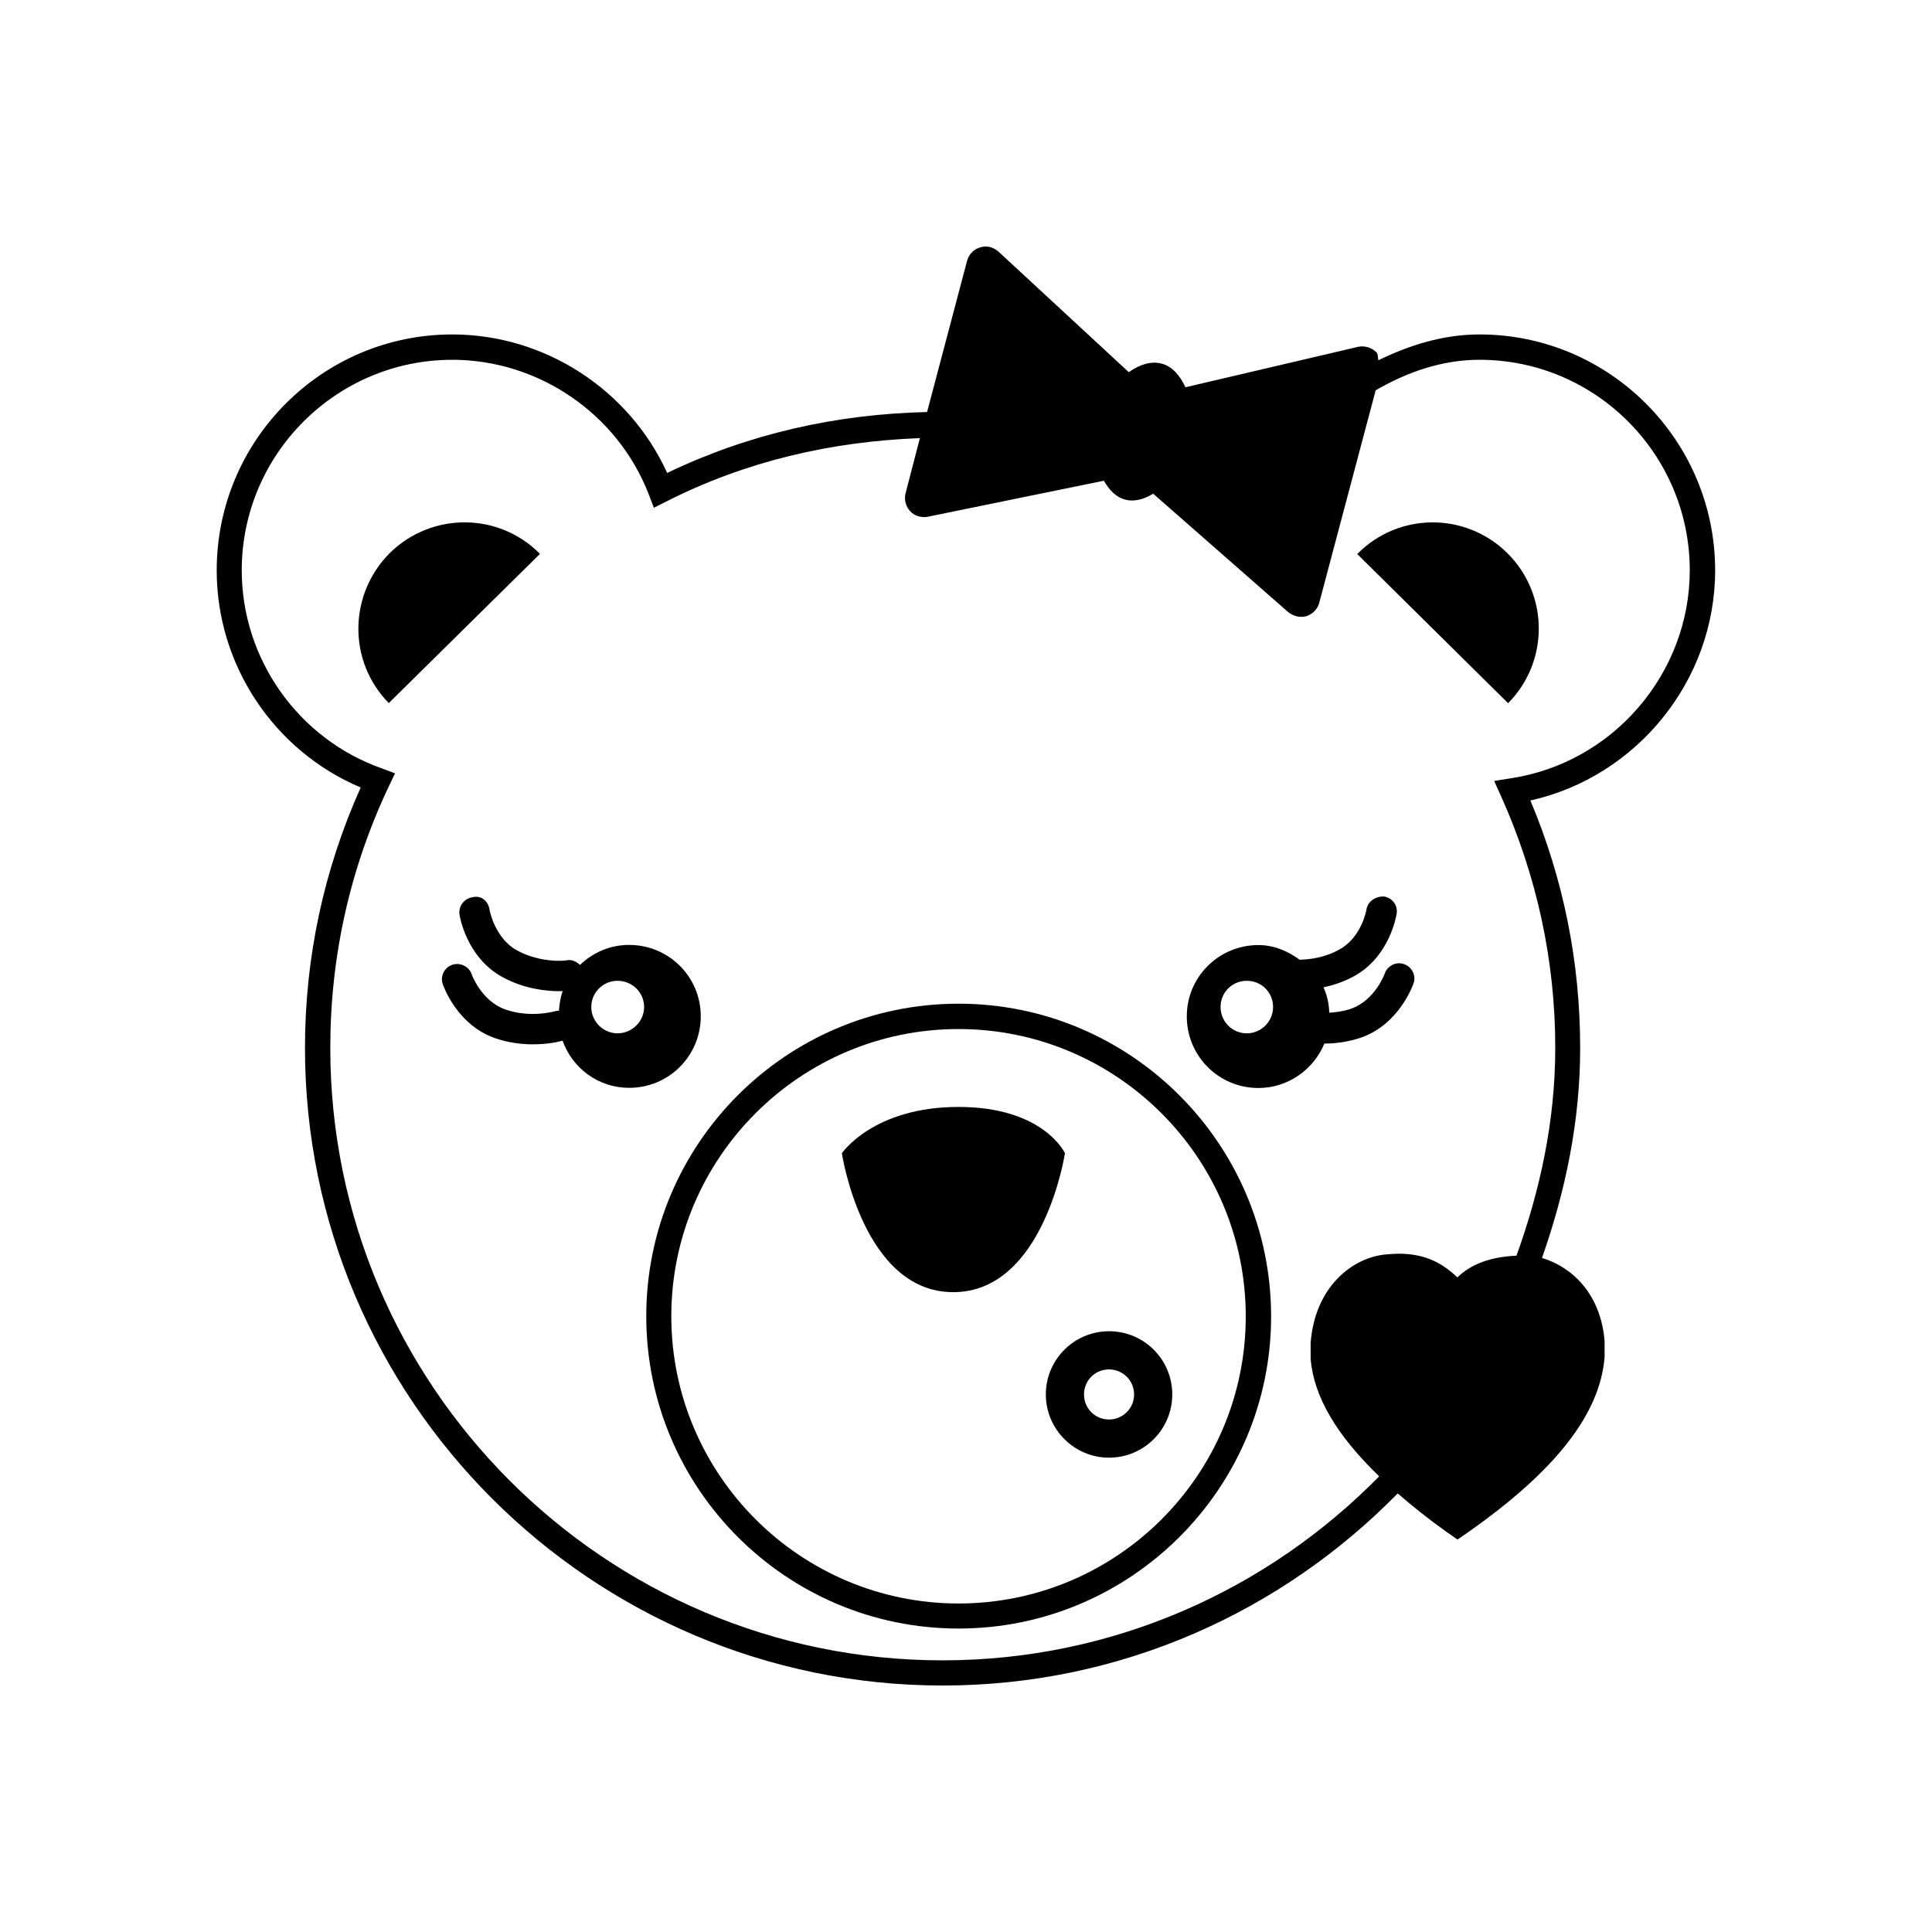
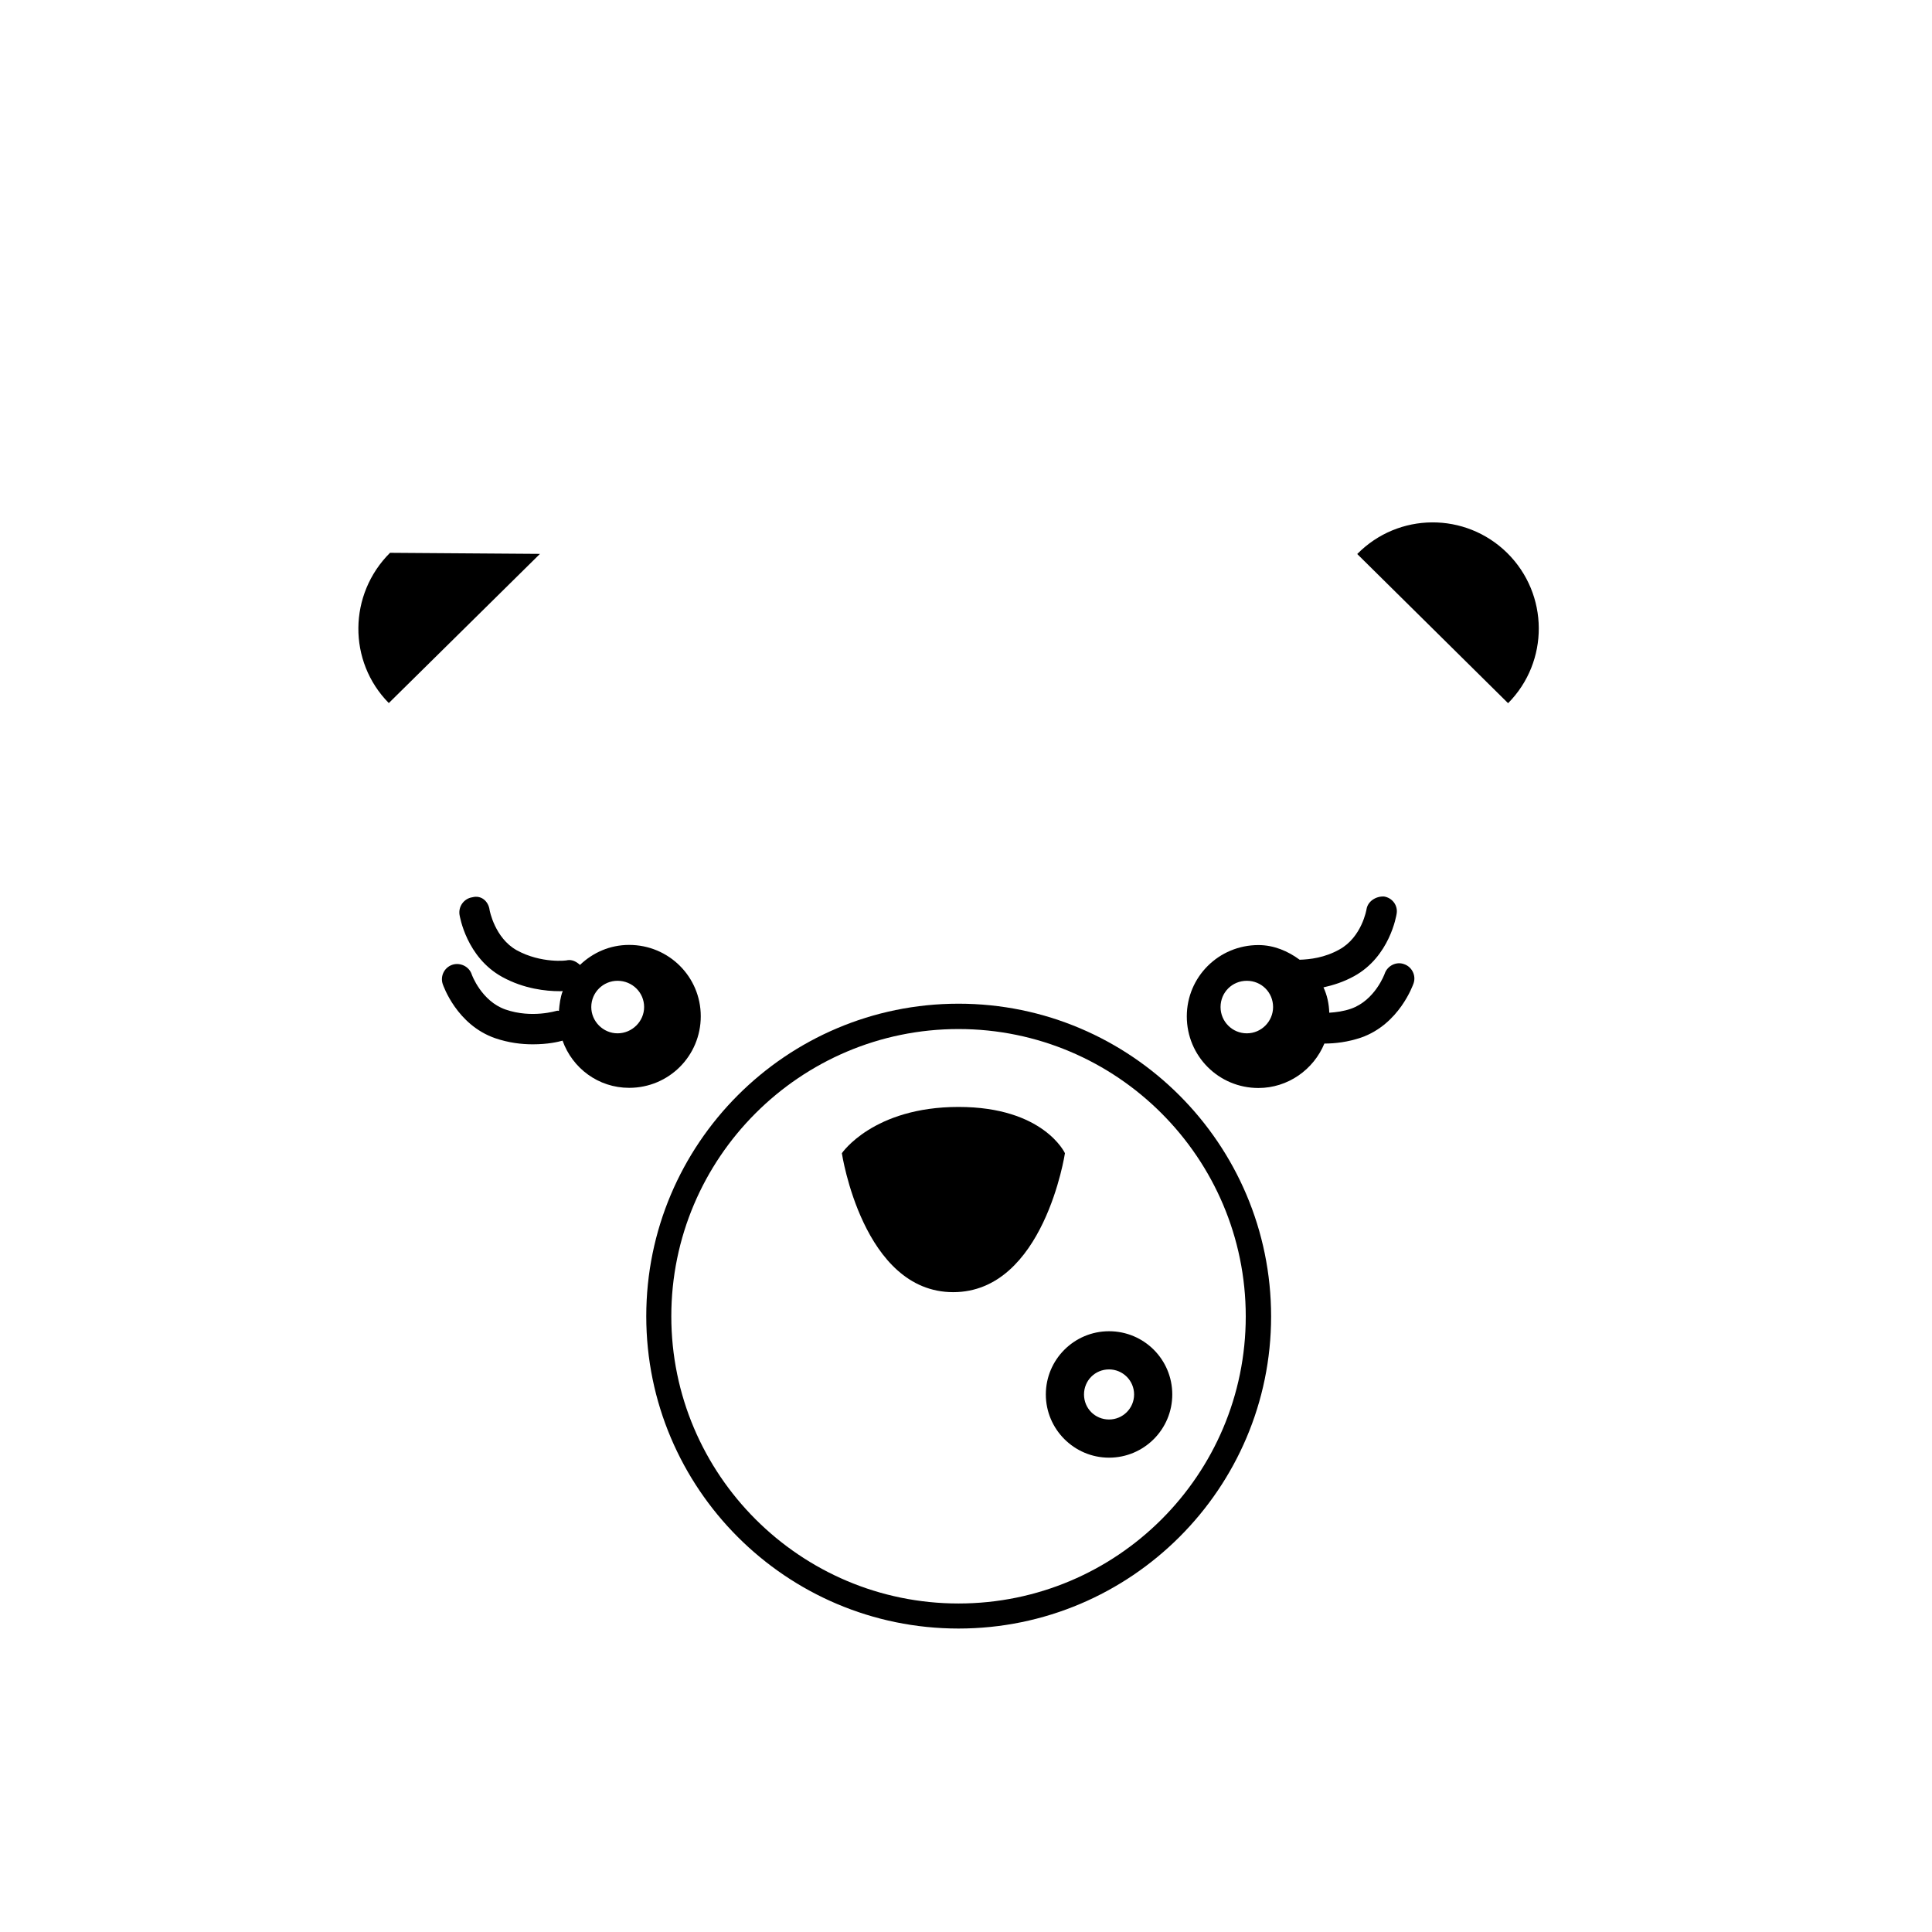
<svg xmlns="http://www.w3.org/2000/svg" fill="#000000" width="800px" height="800px" version="1.1" viewBox="144 144 512 512">
  <g>
-     <path d="m598.53 295.15c0-34.477-28.043-62.52-62.441-62.52-9.633 0-18.574 2.832-26.789 6.84-0.242-0.727 0-1.617-0.566-2.144-1.254-1.215-3.074-1.781-4.816-1.418l-45.766 10.723c-1.414-3.074-3.481-5.543-6.312-6.269-2.914-0.77-5.949 0.32-8.699 2.266l-34.559-31.969c-1.336-1.176-3.156-1.66-4.816-1.094-1.66 0.445-2.996 1.781-3.481 3.562l-10.602 40.062c-24.078 0.566-47.227 5.746-68.875 16.145-10.035-22.055-32.414-36.703-56.938-36.703-34.477 0-62.441 28.043-62.441 62.52 0 25.129 15.176 47.832 38.16 57.543-9.75 21.73-14.766 44.961-14.766 68.996 0 93.195 75.875 168.99 168.99 168.99 47.266 0 89.875-19.586 120.59-50.906 3.887 3.359 8.055 6.719 12.949 10.199l2.914 2.023 2.914-2.023c23.066-16.227 34.84-31.242 36.055-46.336v-4.207c-1.012-12.668-8.781-19.746-16.59-22.055 6.152-17.523 10.117-36.055 10.117-55.641 0-22.703-4.41-44.715-13.191-65.598 28.16-6.273 48.961-31.727 48.961-60.984zm-54.227 55.117-4.328 0.688 1.82 4.047c9.469 21.082 14.367 43.543 14.367 66.688 0 19.426-4.047 37.797-10.277 55.074-7.207 0.324-12.262 2.43-15.664 5.75-3.641-3.441-8.133-6.273-15.5-6.273-0.93 0-2.062 0.082-3.562 0.203-8.699 0.852-18.656 8.457-19.828 23.391v4.25c0.809 10.117 7.043 20.438 18.168 31.16-29.5 30.027-70.41 48.762-115.7 48.762-89.473 0-162.27-72.801-162.27-162.27 0-24.281 5.219-47.668 15.578-69.48l1.578-3.316-3.473-1.305c-22.176-7.809-37.148-29.012-37.148-52.484 0-30.754 25.051-55.805 55.805-55.805 22.902 0 43.867 14.367 52.082 35.73l1.336 3.481 3.316-1.66c21.043-10.684 43.703-15.902 67.176-16.793l-3.766 14.531c-0.484 1.699 0 3.519 1.172 4.816 1.094 1.254 2.996 1.82 4.652 1.496l46.699-9.551c1.418 2.43 3.156 4.371 5.707 5.019 2.469 0.648 5.016-0.164 7.363-1.578l35.812 31.402c0.648 0.484 1.336 0.848 2.066 1.051 0.852 0.242 1.82 0.242 2.75 0 1.66-0.566 2.996-1.902 3.398-3.602l14.934-56.25c8.215-4.773 17.48-8.094 27.516-8.094 30.754 0 55.723 25.051 55.723 55.805 0 27.355-20.395 51.07-47.508 55.117z" />
    <path d="m503.68 290.82 39.98 39.535c10.926-11.047 10.844-28.852-0.242-39.82-11.051-10.883-28.812-10.805-39.738 0.285z" />
-     <path d="m247.36 290.5c-11.047 11.008-11.211 28.773-0.324 39.82l40.062-39.535c-10.887-11.051-28.652-11.129-39.738-0.285z" />
+     <path d="m247.36 290.5c-11.047 11.008-11.211 28.773-0.324 39.82l40.062-39.535z" />
    <path d="m398.02 409.99c-45.688 0-82.754 37.148-82.754 82.836 0 45.605 37.066 82.754 82.754 82.754s82.836-37.148 82.836-82.711c0-45.688-37.148-82.879-82.836-82.879zm0 158.95c-41.965 0-76.117-34.152-76.117-76.117s34.152-76.117 76.117-76.117 76.117 34.152 76.117 76.16c0 42.004-34.152 76.074-76.117 76.074z" />
    <path d="m398.02 437.35c-22.621 0-30.918 12.262-30.918 12.262s5.543 36.824 29.5 36.824c24.039 0 29.621-36.824 29.621-36.824 0.004 0-5.621-12.262-28.203-12.262z" />
    <path d="m329.71 413.31c0-10.441-8.457-18.898-18.98-18.898-5.141 0-9.633 2.062-13.031 5.301-0.926-0.848-2.059-1.457-3.316-1.254-0.078 0.121-6.957 0.93-13.434-2.629-5.828-3.238-7.203-10.605-7.203-10.684-0.281-2.188-2.106-4.008-4.574-3.359-2.184 0.324-3.723 2.387-3.398 4.613 0.082 0.445 1.82 11.289 11.332 16.508 5.746 3.16 11.613 3.766 15.176 3.766 0.566 0 0.484 0 0.852-0.039-0.648 1.66-0.852 3.441-1.012 5.262-0.16 0-0.324-0.082-0.484-0.039-0.16 0-6.637 2.106-13.676-0.324-6.398-2.231-8.949-9.27-8.949-9.312-0.688-2.102-3.074-3.234-5.141-2.547-2.144 0.727-3.238 2.996-2.551 5.098 0.16 0.445 3.723 10.844 13.922 14.367 3.562 1.215 6.961 1.617 9.953 1.617 4.047 0 6.719-0.648 7.891-0.973 2.59 7.285 9.469 12.504 17.645 12.504 10.523 0 18.98-8.457 18.98-18.977zm-22.055 4.531c-3.805 0-6.961-3.156-6.961-6.961 0-3.887 3.156-6.961 6.961-6.961 3.887 0 7.043 3.074 7.043 6.961 0 3.766-3.156 6.961-7.043 6.961z" />
    <path d="m437.91 496.79c-9.266 0-16.754 7.527-16.754 16.754s7.527 16.754 16.754 16.754c9.227 0 16.754-7.484 16.754-16.754 0-9.266-7.484-16.754-16.754-16.754zm0 23.391c-3.723 0-6.637-2.953-6.637-6.637 0-3.68 2.914-6.637 6.637-6.637 3.641 0 6.637 2.953 6.637 6.637s-2.992 6.637-6.637 6.637z" />
    <path d="m516.1 399.51c-2.062-0.77-4.41 0.406-5.141 2.508 0 0.039-2.551 7.082-8.941 9.309-1.984 0.688-3.965 0.934-5.746 1.055-0.082-2.391-0.566-4.656-1.539-6.719 2.551-0.566 5.301-1.418 8.094-2.953 9.469-5.18 11.211-16.066 11.289-16.512 0.406-2.184-1.09-4.25-3.316-4.613-2.066-0.121-4.289 1.172-4.656 3.359 0 0.082-1.254 7.445-7.203 10.684-3.883 2.184-7.809 2.629-10.52 2.711-3.074-2.266-6.797-3.887-10.926-3.887-10.52 0-18.98 8.457-18.98 18.898 0 10.52 8.457 18.98 18.98 18.98 7.809 0 14.609-4.856 17.48-11.777 2.914 0 6.231-0.406 9.711-1.578 10.117-3.519 13.758-13.922 13.922-14.367 0.73-2.102-0.445-4.41-2.508-5.098zm-41.68 18.332c-3.887 0-6.961-3.156-6.961-6.961 0-3.887 3.074-6.961 6.961-6.961s6.961 3.074 6.961 6.961c-0.004 3.766-3.078 6.961-6.961 6.961z" />
  </g>
</svg>